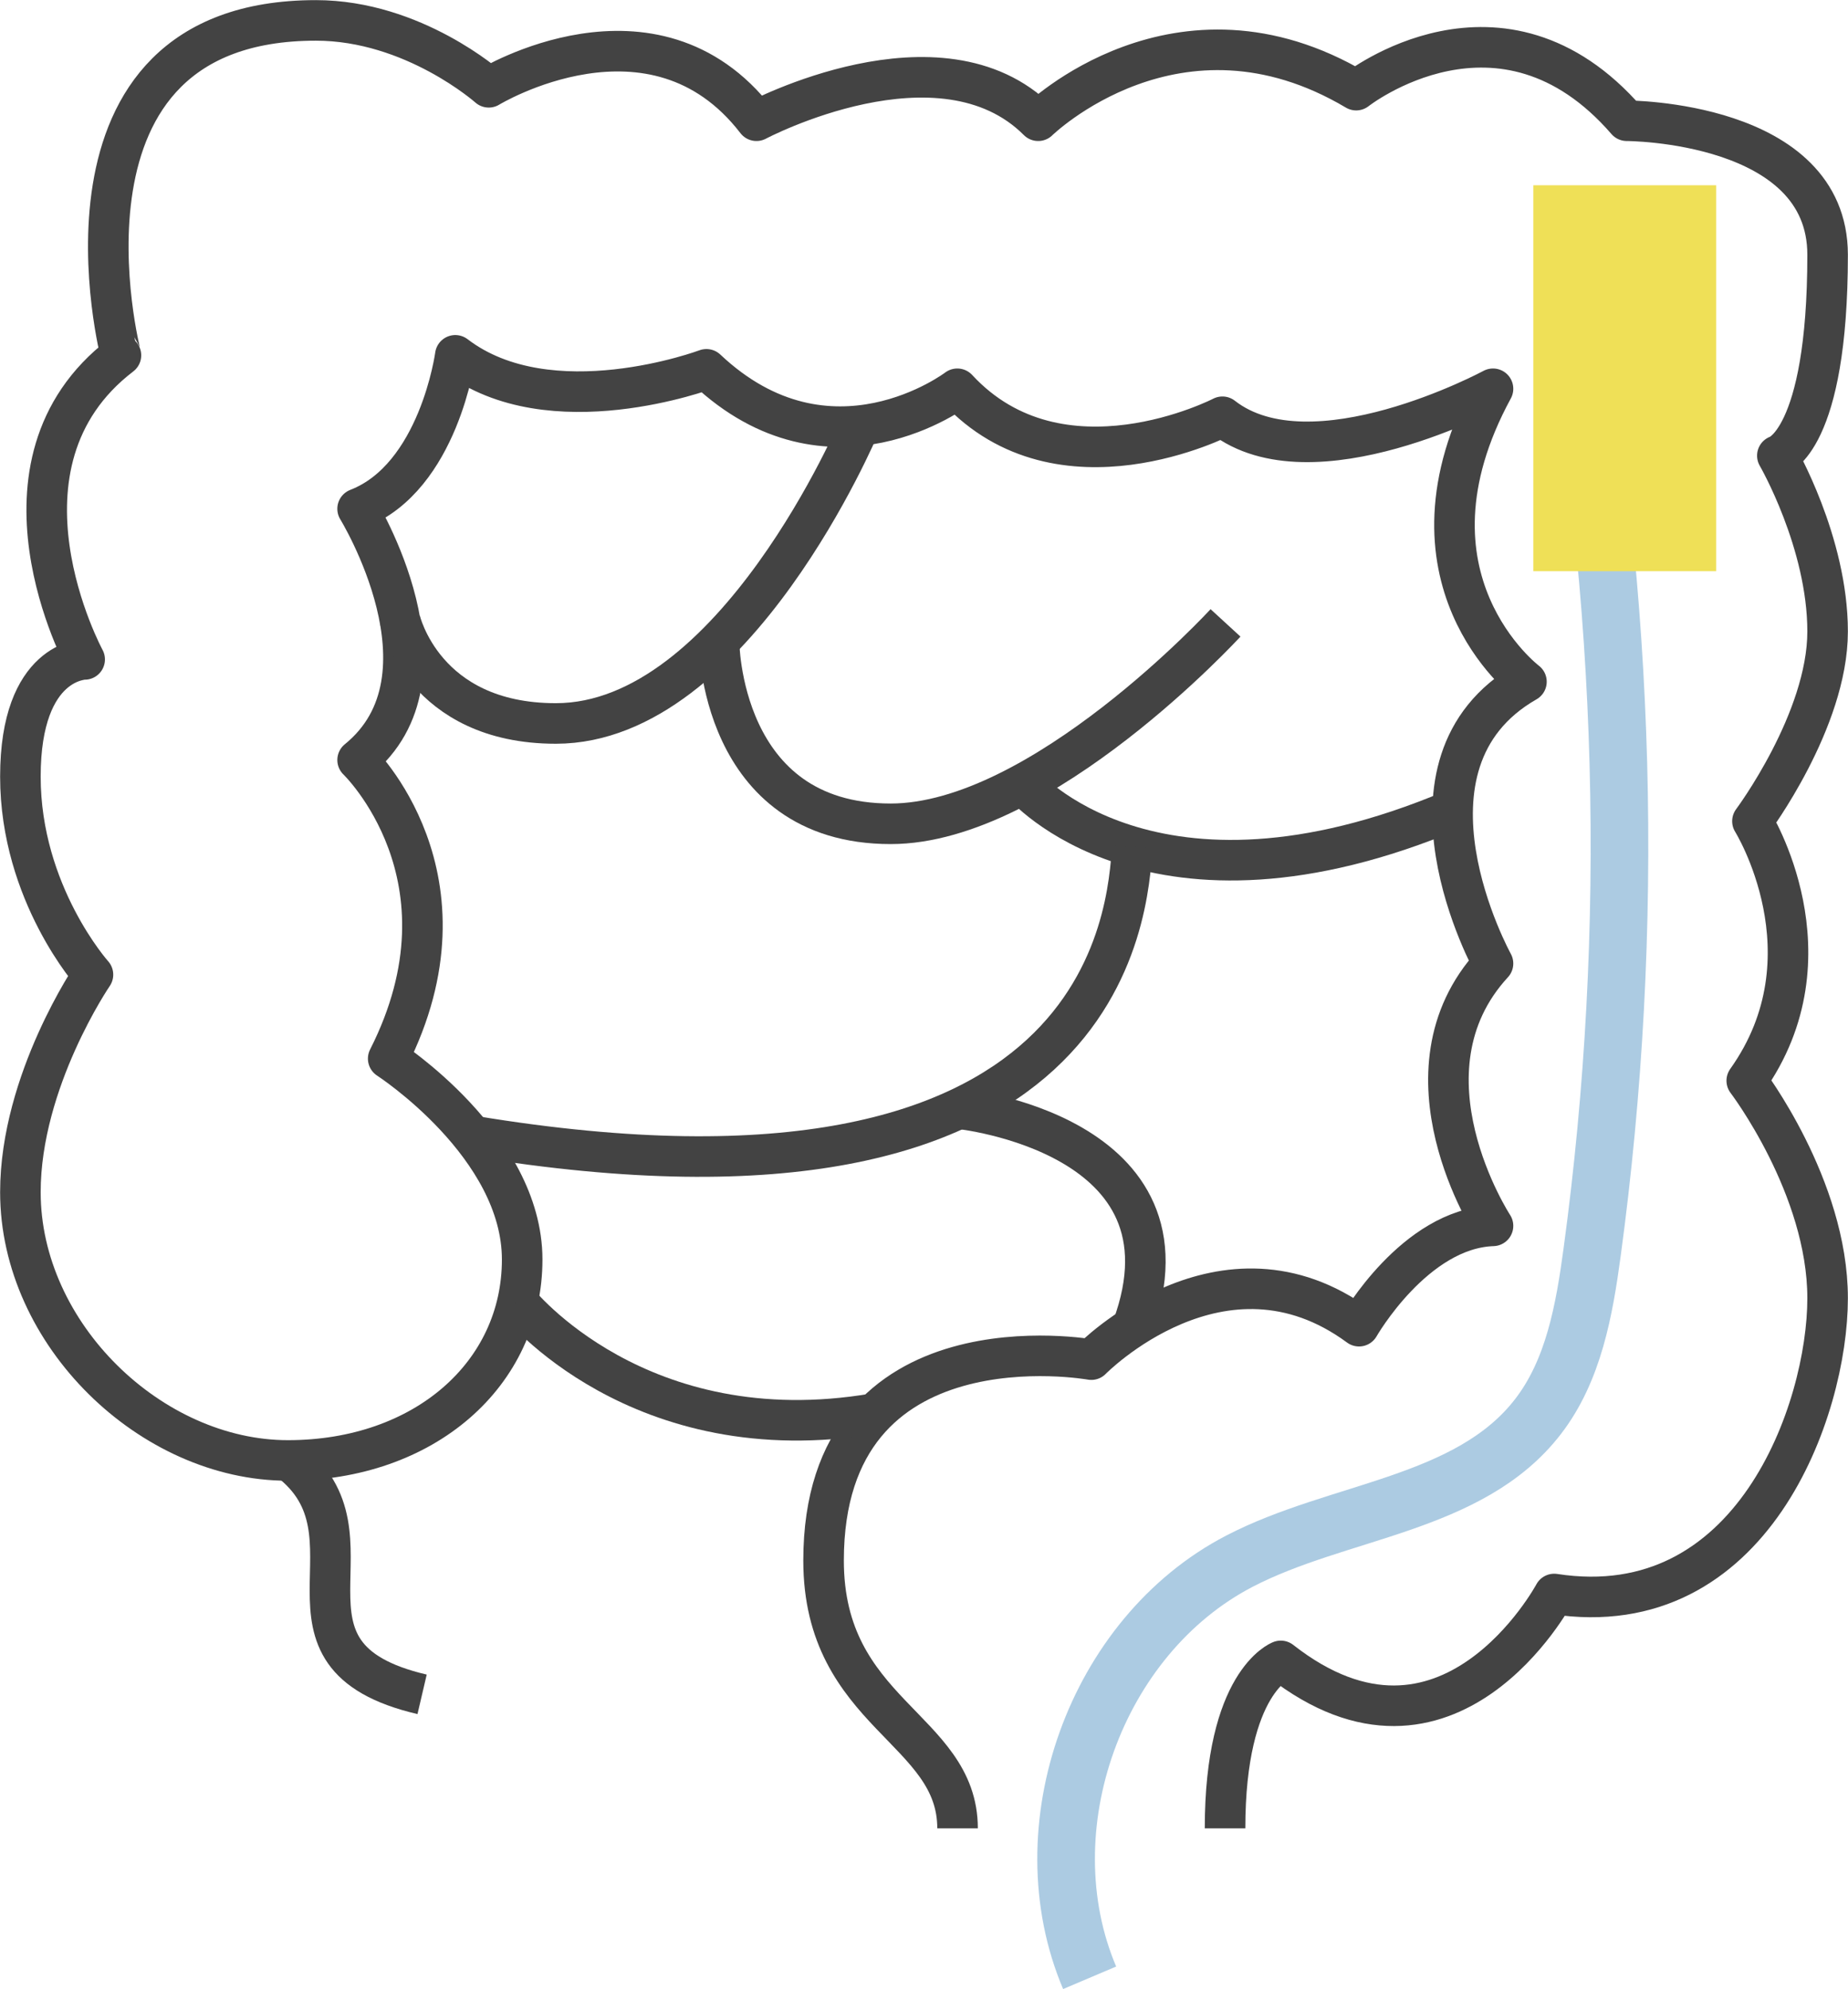
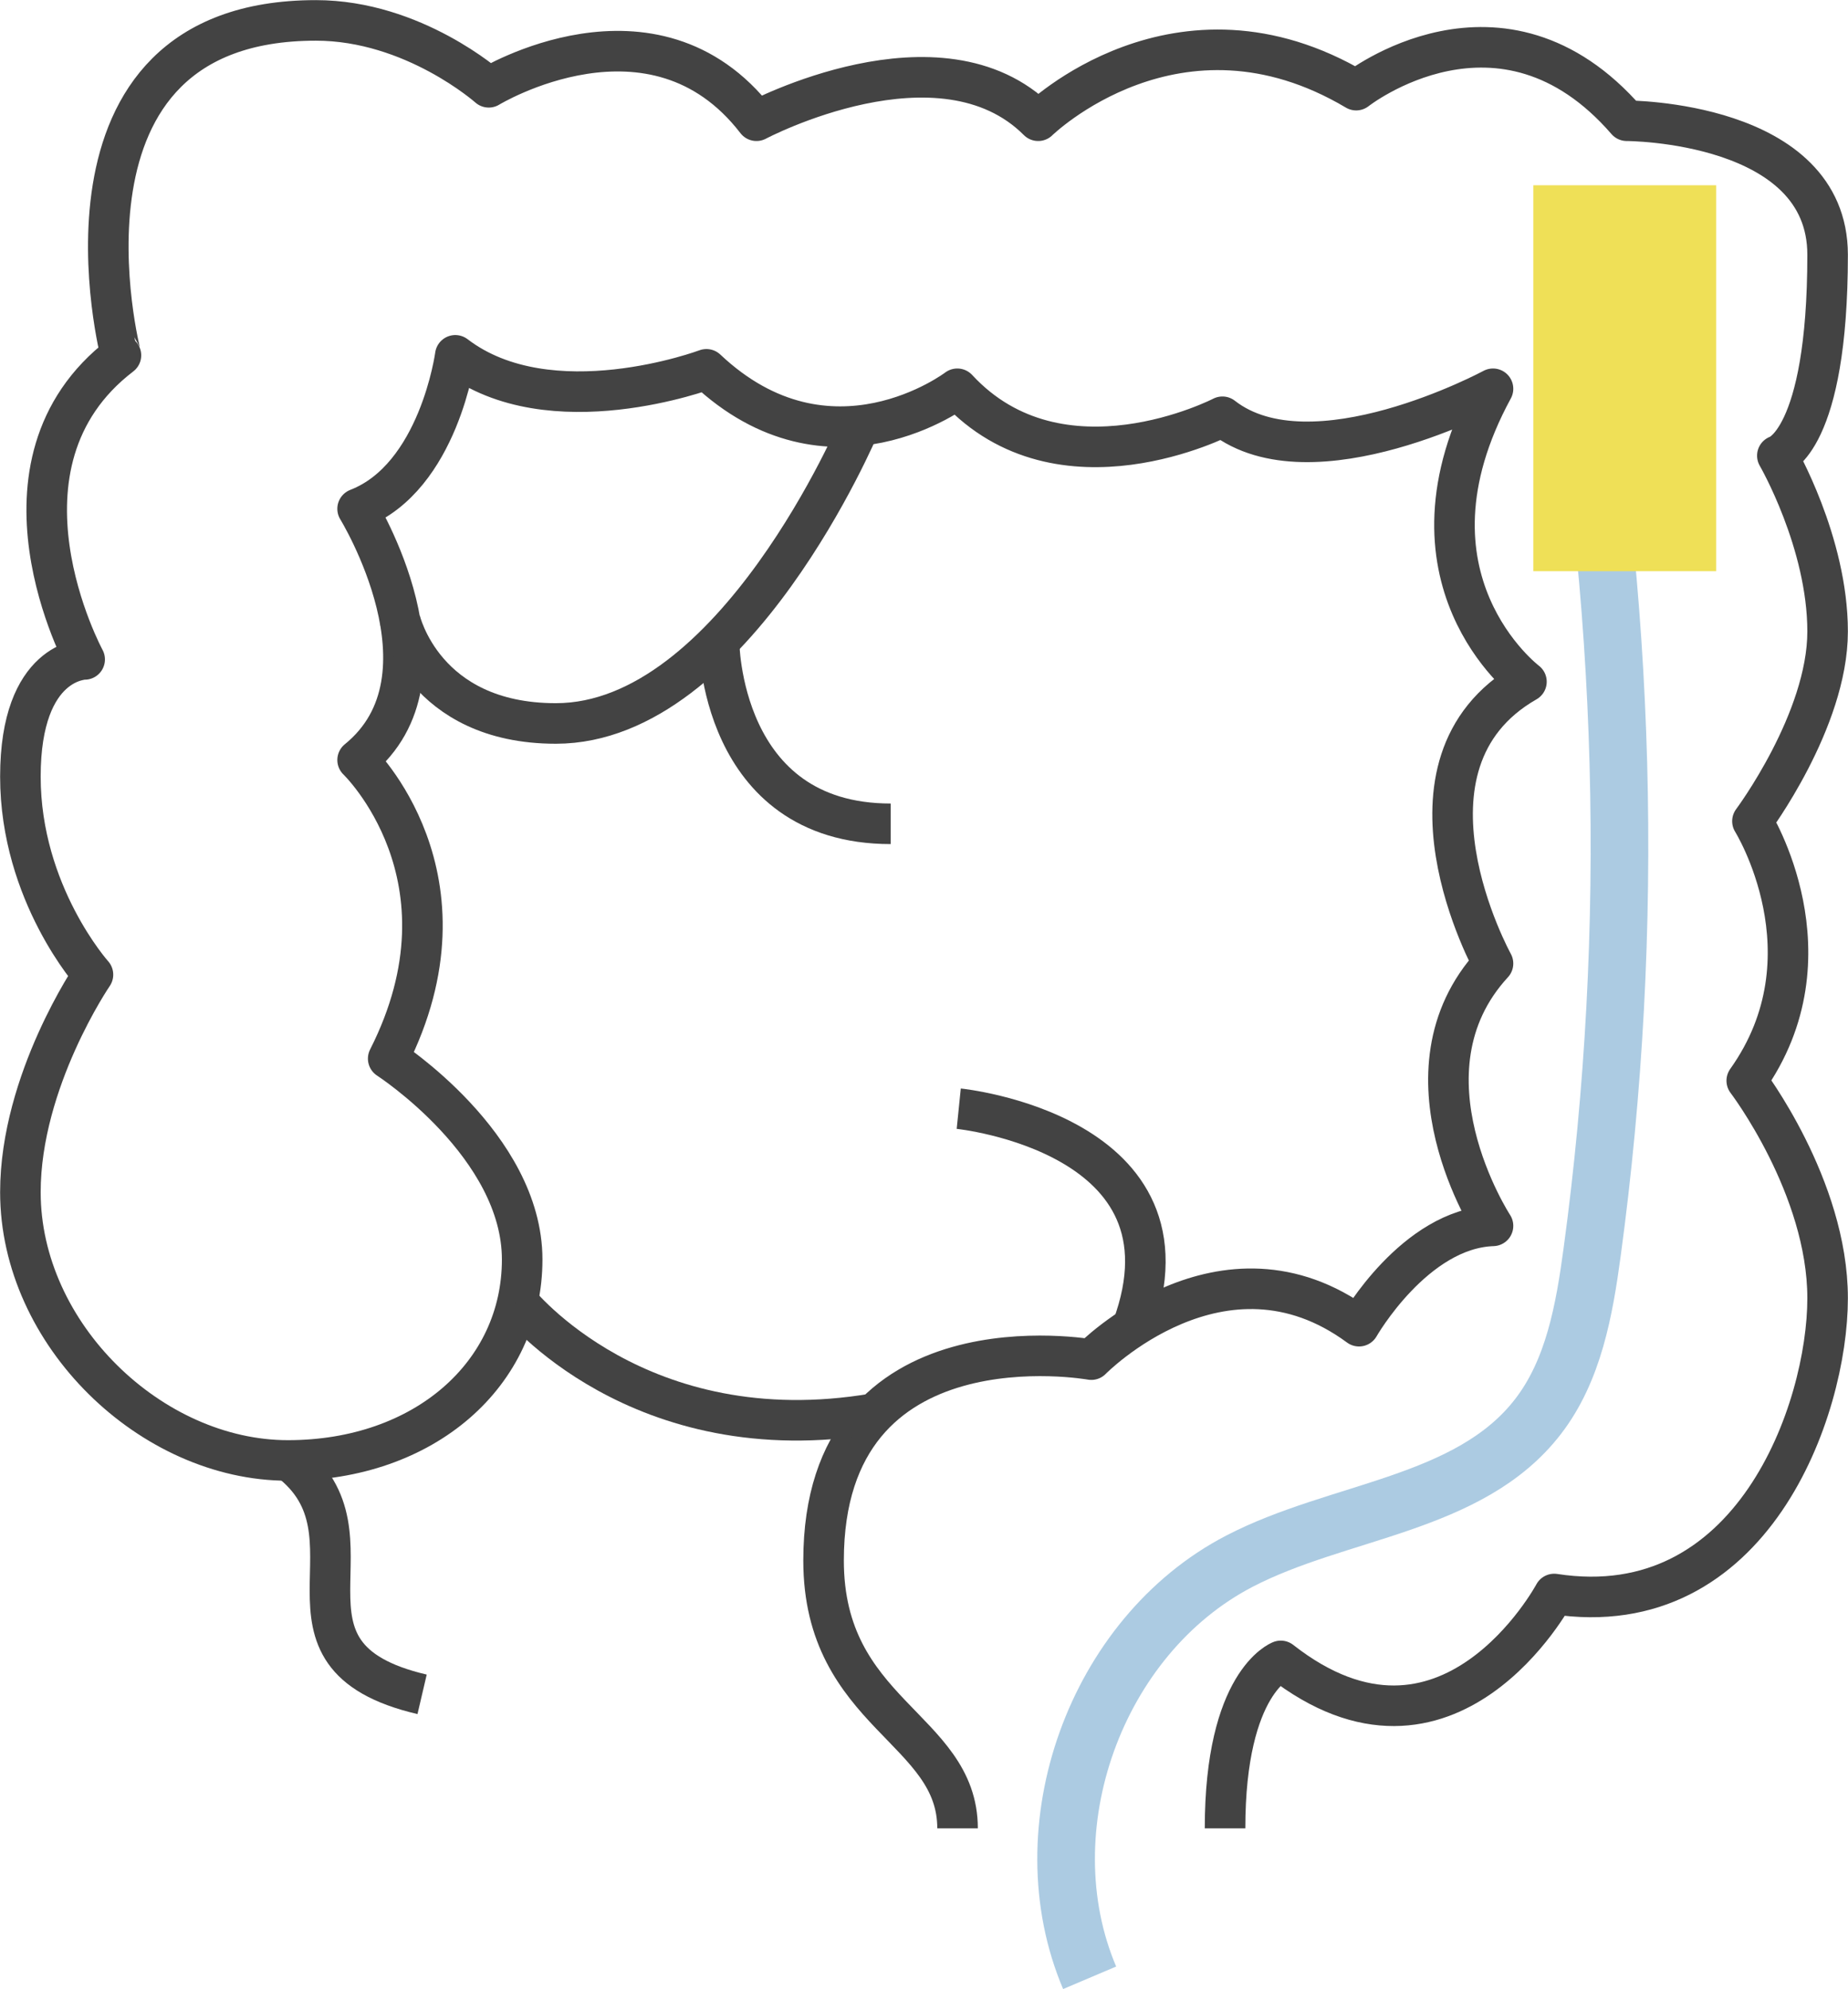
<svg xmlns="http://www.w3.org/2000/svg" viewBox="0 0 77.93 83.85">
  <g fill="none">
    <g stroke="#434343" stroke-linejoin="round" stroke-width="1.71">
      <path d="m40.38 77.08c0-4.23-5.65-4.82-5.65-11.29 0-10.51 11.29-8.47 11.29-8.47s5.53-5.65 11.29-1.41c0 0 2.35-4.12 5.65-4.23 0 0-4.23-6.47 0-11.06 0 0-4.65-8.41 1.41-11.88 0 0-5.76-4.35-1.41-12.35 0 0-7.64 4.12-11.41 1.18 0 0-6.82 3.53-11.18-1.18 0 0-5.37 4.09-10.58-.82 0 0-6.59 2.47-10.59-.59 0 0-.69 5.14-4.12 6.47 0 0 4.35 7.06 0 10.59 0 0 5.17 4.94 1.29 12.59 0 0 5.65 3.65 5.65 8.47s-4.12 8.47-9.88 8.47-11.28-5.31-11.28-11.31c0-4.7 3.06-9.17 3.06-9.17s-3.06-3.41-3.06-8.35 2.71-4.94 2.71-4.94-4.47-8.23 1.53-12.82c-.01-.01-3.65-14.12 8.22-14.12 4.12 0 7.29 2.82 7.29 2.82s6.94-4.23 11.29 1.41c0 0 7.76-4.12 11.88 0 0 0 5.88-5.76 13.41-1.29 0 0 6.11-4.82 11.41 1.29 0 0 8.47 0 8.47 5.65 0 7.88-2.12 8.47-2.12 8.47s2.12 3.65 2.12 7.41-3.17 8-3.17 8 3.53 5.65-.24 10.94c0 0 3.41 4.47 3.41 9.17s-3.17 13.76-11.53 12.47c0 0-4.47 8.35-11.53 2.82 0 0-2.35.88-2.35 7.06" />
      <path d="m12.15 61.55c4.23 3.18-1.41 8.23 5.65 9.88" />
      <path d="m16.87 26.14s.98 4.36 6.57 4.36c7.53 0 12.81-12.56 12.81-12.56" />
-       <path d="m30.32 27.02s0 7.71 7.24 7.71c6.35 0 14.12-8.47 14.12-8.47" />
-       <path d="m43.12 33.05s5.45 6.44 18.15 1.09" />
-       <path d="m47.75 35.69c-.2 2.68-.86 16.65-27.82 12.2" />
+       <path d="m30.32 27.02s0 7.71 7.24 7.71" />
      <path d="m21.83 54.88s5.09 6.41 15.06 4.71" />
      <path d="m40.43 46.74s10.33 1.05 7.32 9.22" />
    </g>
    <path d="m45.95 83.38c-2.67-6.29.25-14.41 6.31-17.56 4.19-2.18 9.7-2.35 12.59-6.09 1.51-1.95 1.96-4.5 2.29-6.94 1.85-13.64 1.47-27.59-1.11-41.11" stroke="#accbe2" stroke-miterlimit="10" stroke-width="2.43" />
  </g>
  <path d="m64.66 7.81h7.71v16.27h-7.71z" fill="#efe057" />
</svg>